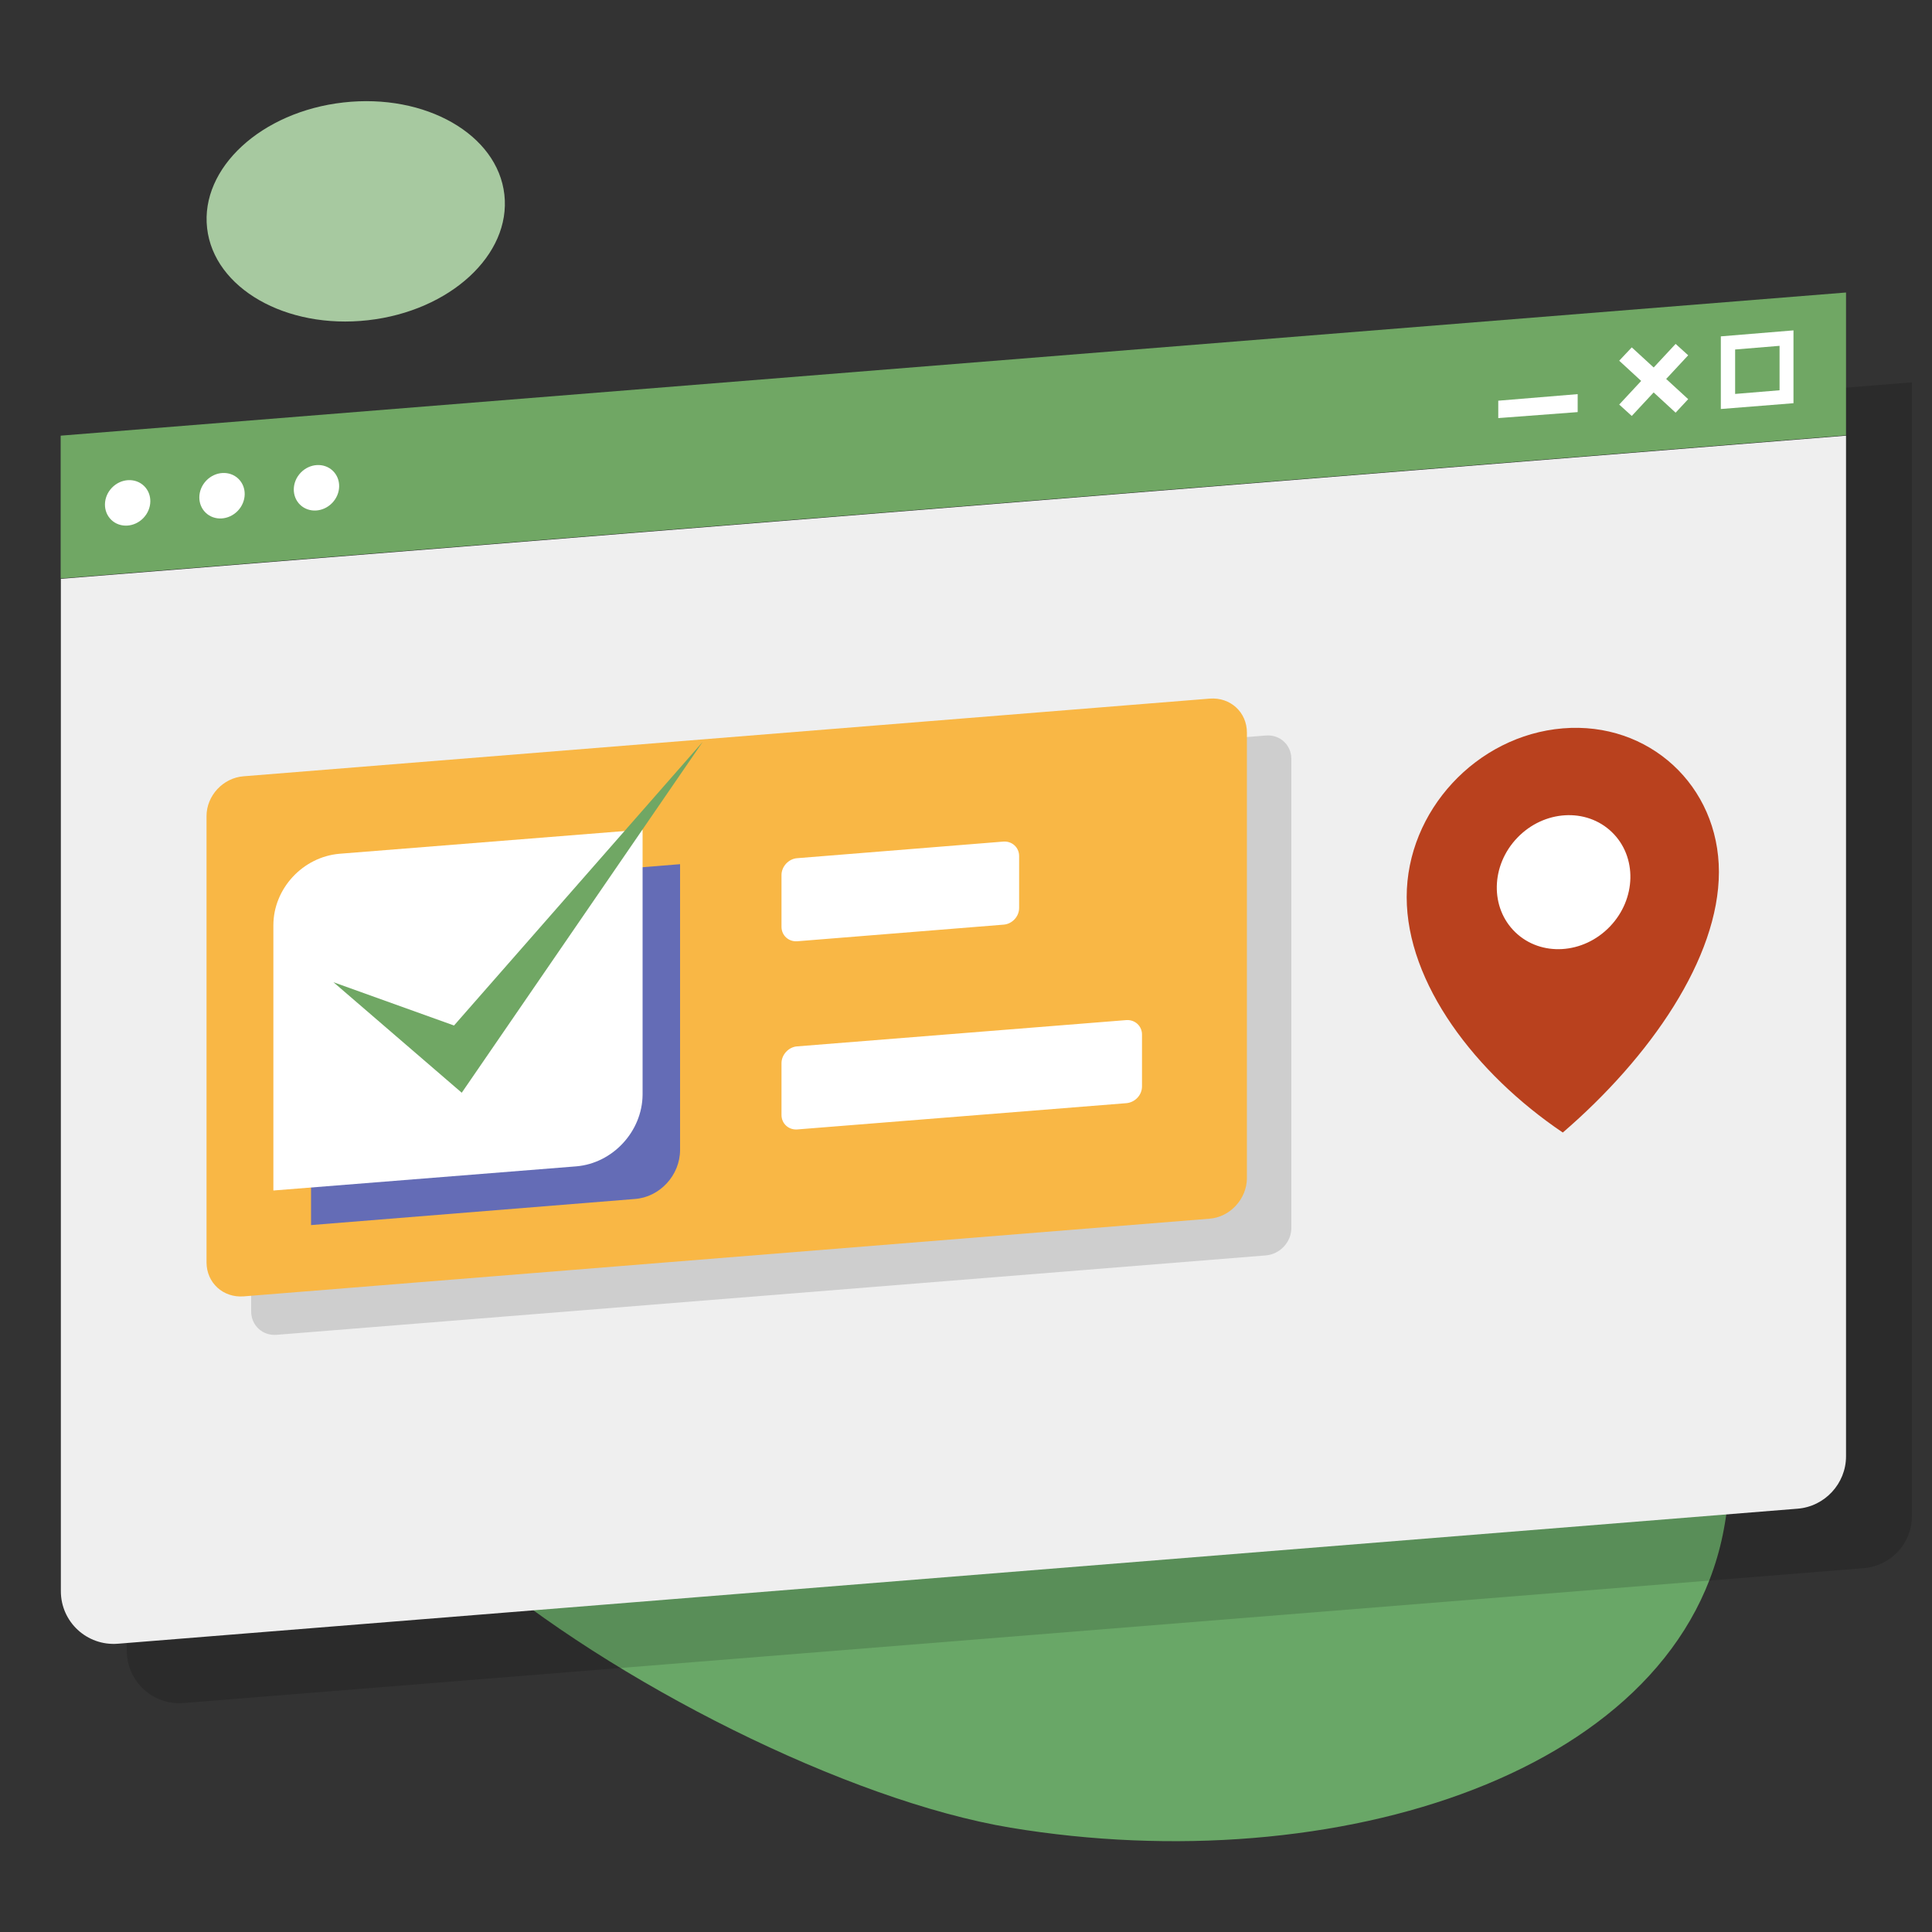
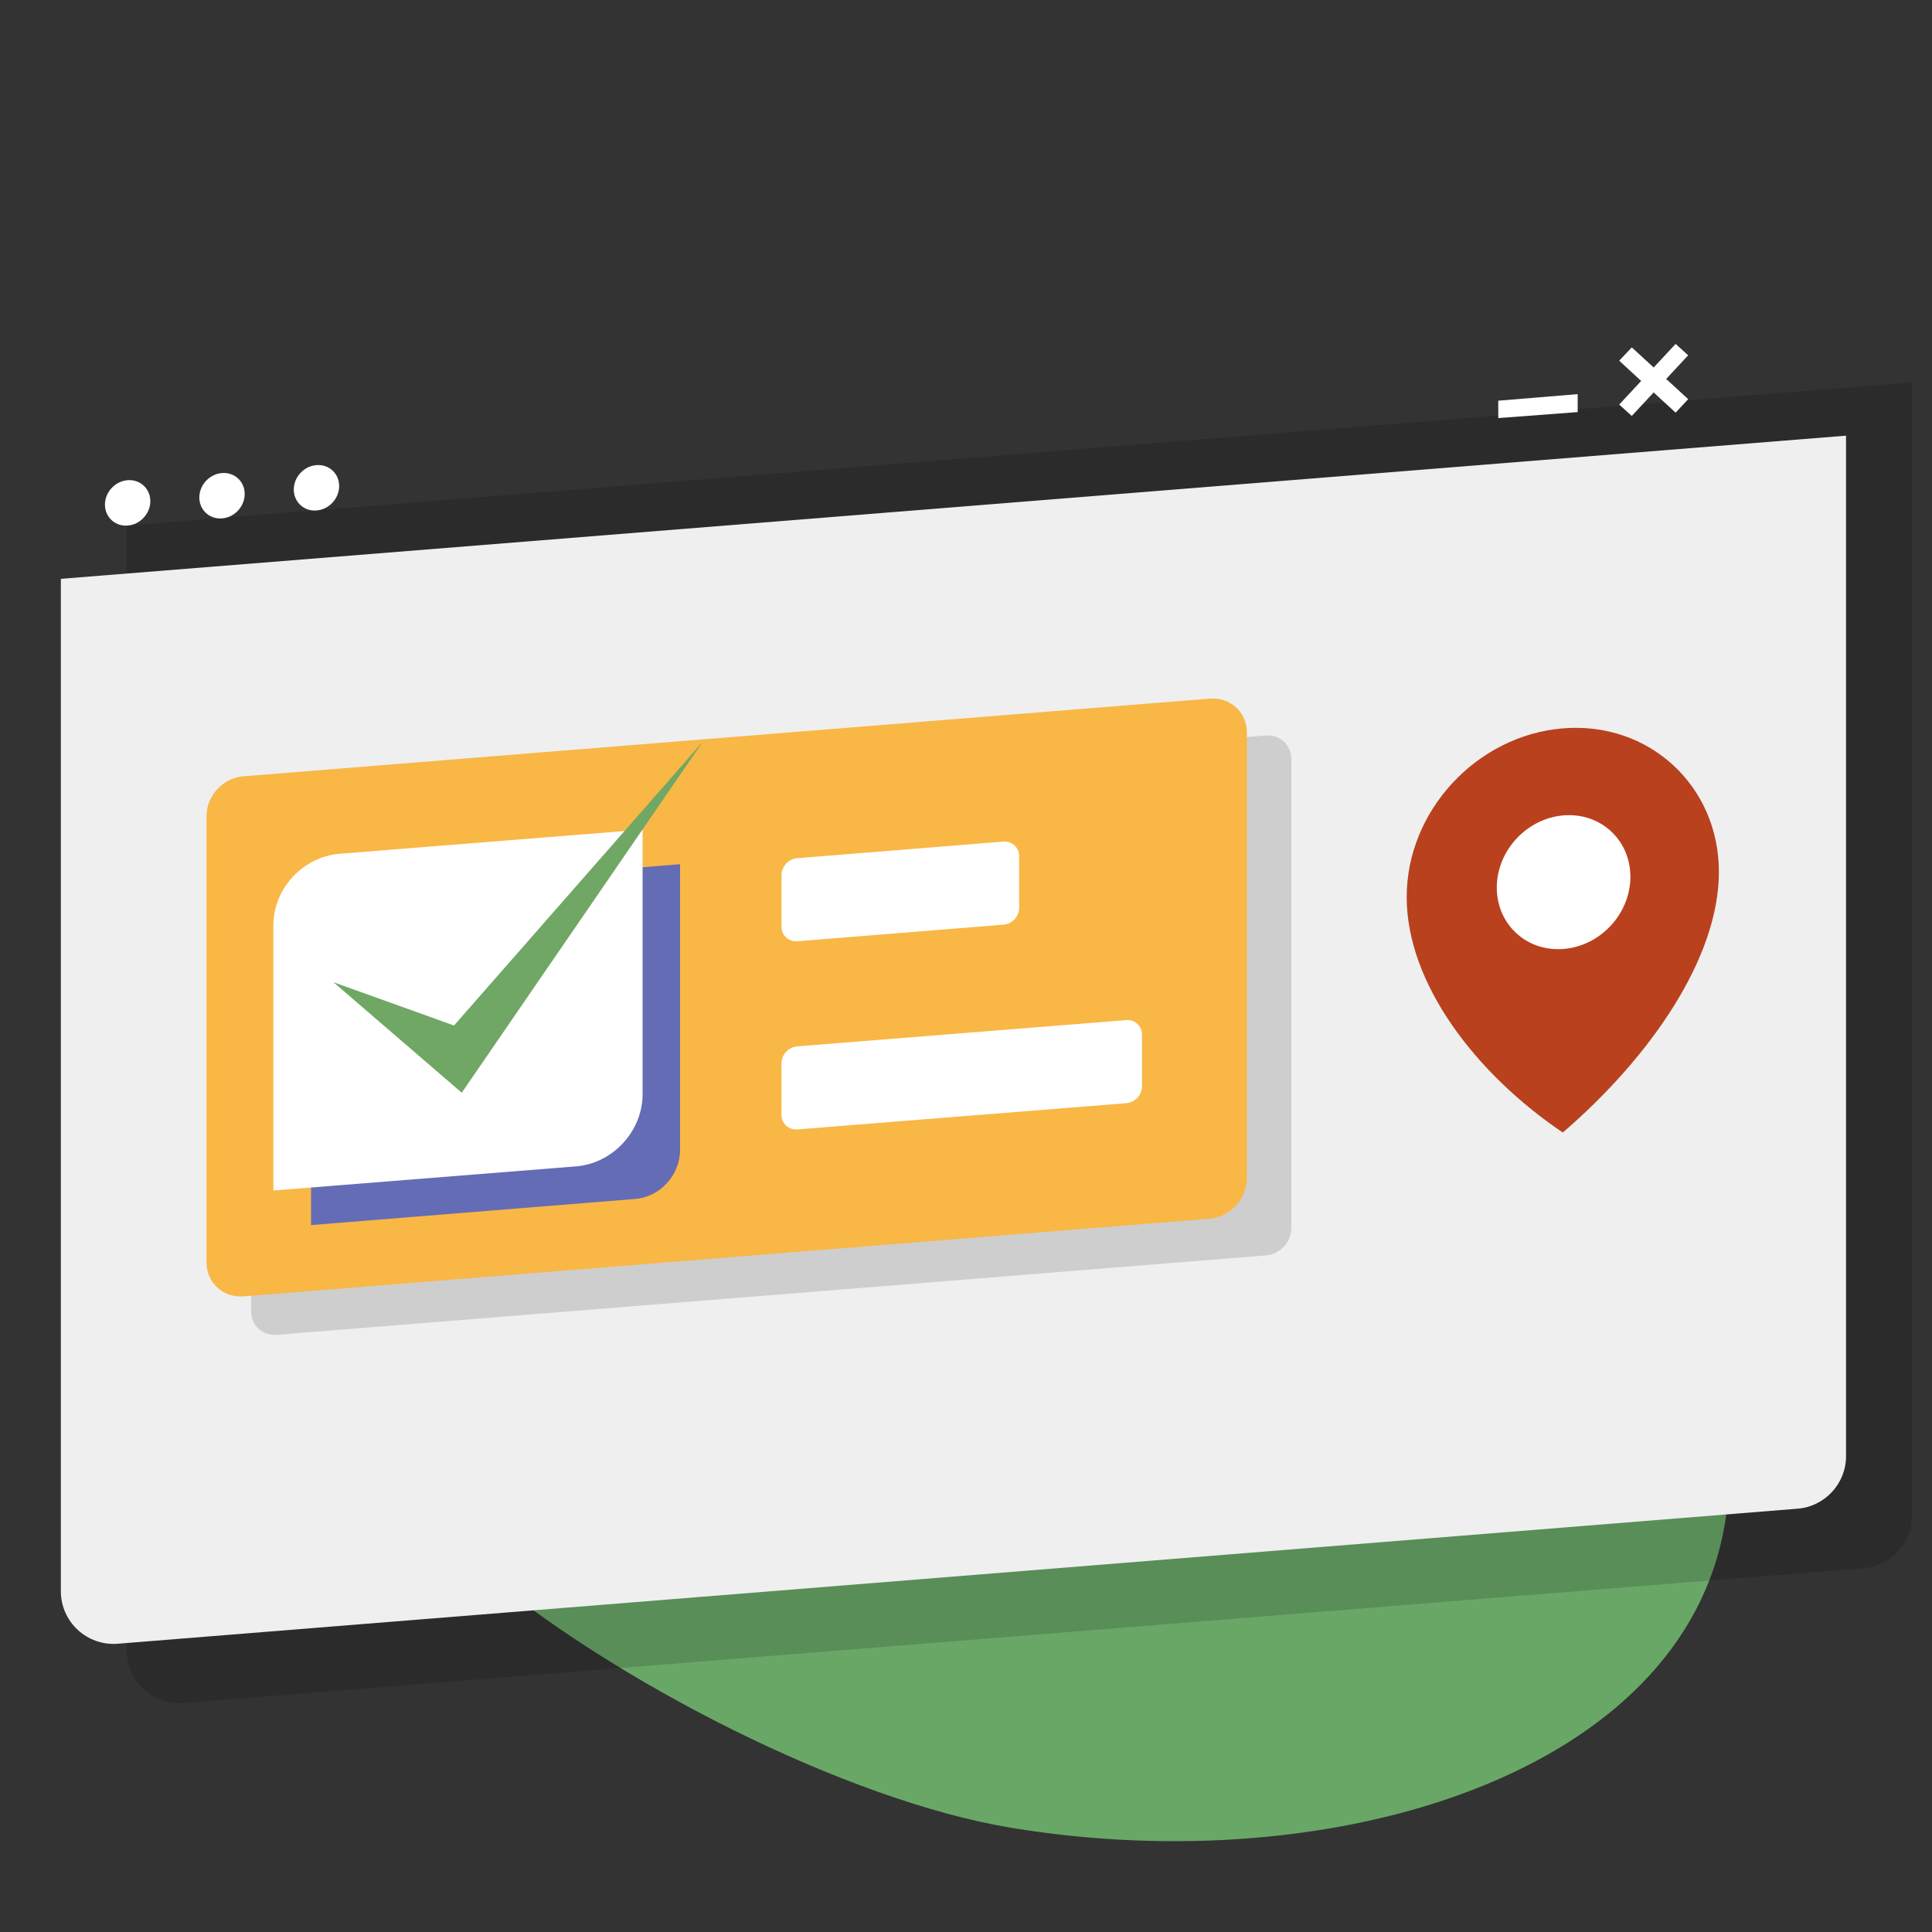
<svg xmlns="http://www.w3.org/2000/svg" id="Layer_1" x="0px" y="0px" viewBox="0 0 1000 1000" style="enable-background:new 0 0 1000 1000;" xml:space="preserve">
  <rect x="0" y="0" width="1000" height="1000" fill="#333333" stroke="none" />
  <style type="text/css"> .st0{fill:#A7C9A0;} .st1{fill:#69A767;} .st2{opacity:0.15;enable-background:new ;} .st3{fill:#EFEFEF;} .st4{fill:#70A764;} .st5{fill:#FFFFFF;} .st6{opacity:0.14;enable-background:new ;} .st7{fill:#F9B745;} .st8{fill:#646CB6;} .st9{fill:#B9411E;} </style>
  <g>
-     <ellipse transform="matrix(0.994 -0.112 0.112 0.994 -11.109 21.366)" class="st0" cx="184.1" cy="109.3" rx="77.4" ry="56.7" />
-   </g>
+     </g>
  <g>
    <path class="st1" d="M892.8,788.5C871.4,917.7,691.1,973.9,523,946C355,918,35.3,701.6,257.7,661.7 c224.6-40.3,279.2-193.9,447.1-166C872.5,523.7,914.4,659.4,892.8,788.5z" />
  </g>
  <path class="st2" d="M964.5,811.7L95,881.5c-15.9,1.3-29.4-11.3-29.4-27.1V272l924-74.1v586.9C989.6,798.9,978.7,810.6,964.5,811.7z " />
-   <path class="st3" d="M930.4,780.9L60.9,850.8C45,852,31.5,839.5,31.5,823.6v-524l924-74.1v528.3 C955.5,767.9,944.5,779.8,930.4,780.9z" />
-   <polygon class="st4" points="955.5,225.3 31.4,299.4 31.4,225.5 955.5,151.4 " />
+   <path class="st3" d="M930.4,780.9L60.9,850.8C45,852,31.5,839.5,31.5,823.6v-524l924-74.1v528.3 C955.5,767.9,944.5,779.8,930.4,780.9" />
  <polygon class="st5" points="816.6,213.3 775.5,216.4 775.5,207.4 816.6,204 " />
  <polygon class="st5" points="867.3,213.6 838.1,186.7 844.6,179.8 873.8,206.6 " />
  <polygon class="st5" points="838.1,209.4 867.3,178 873.8,183.9 844.6,215.3 " />
-   <path class="st5" d="M890.7,174.1v37.6l37.6-3V171L890.7,174.1z M921.1,202l-23,1.9v-23l23-1.9V202z" />
  <ellipse transform="matrix(0.693 -0.721 0.721 0.693 -131.687 195.665)" class="st5" cx="163.8" cy="252.4" rx="12.2" ry="11.3" />
  <ellipse transform="matrix(0.693 -0.721 0.721 0.693 -149.649 161.674)" class="st5" cx="114.9" cy="256.5" rx="12.2" ry="11.3" />
  <ellipse transform="matrix(0.693 -0.721 0.721 0.693 -167.346 127.629)" class="st5" cx="66.1" cy="260.2" rx="12.2" ry="11.3" />
  <path class="st6" d="M655.2,649.8l-512,41.1c-7.3,0.6-13.2-4.9-13.2-12.1V436.1c0-7.3,5.9-13.6,13.2-14.3l512-41.1 c7.3-0.6,13.2,4.9,13.2,12.1v242.8C668.4,642.9,662.5,649.2,655.2,649.8z" />
  <g>
    <g>
      <path class="st7" d="M626,630.8L126.1,671c-10.6,0.8-19.2-7-19.2-17.6v-231c0-10.6,8.6-19.8,19.2-20.6l500.1-40.2 c10.6-0.8,19.2,7,19.2,17.6v230.9C645.2,620.6,636.7,630,626,630.8z" />
    </g>
  </g>
  <path class="st8" d="M328.5,620.6L161,634.1V486.2c0-13,10.5-24.4,23.5-25.4L352,447.3v147.9C352,608.3,341.5,619.7,328.5,620.6z" />
  <path class="st5" d="M298.3,603.7l-156.8,12.5V478.9c0-18.9,15.2-35.4,34.3-37l156.8-12.5v137.3 C332.4,585.6,317.2,602.1,298.3,603.7z" />
  <polygon class="st4" points="172.6,508.4 239,565.6 363.7,384 235,530.8 " />
  <path class="st5" d="M519.4,478.6l-106.8,8.6c-4.4,0.3-8.1-3-8.1-7.5v-26.8c0-4.4,3.7-8.4,8.1-8.7l106.8-8.6c4.4-0.3,8.1,3,8.1,7.5 v26.8C527.5,474.5,523.8,478.3,519.4,478.6z" />
  <path class="st5" d="M583,571l-170.4,13.6c-4.4,0.3-8.1-3-8.1-7.5v-26.8c0-4.4,3.7-8.4,8.1-8.7L583,528c4.4-0.3,8.1,3,8.1,7.5v26.8 C591.1,566.8,587.5,570.6,583,571z" />
  <g>
    <path class="st9" d="M728.1,464.3c0-44.6,36.2-83.6,80.8-87.3c44.6-3.7,80.8,29.7,80.8,74.3s-35.5,95.9-80.8,134.9 C763.6,555.6,728.1,508.9,728.1,464.3z" />
    <ellipse transform="matrix(0.693 -0.721 0.721 0.693 -80.527 723.759)" class="st5" cx="809.2" cy="456.4" rx="36" ry="33.2" />
  </g>
</svg>